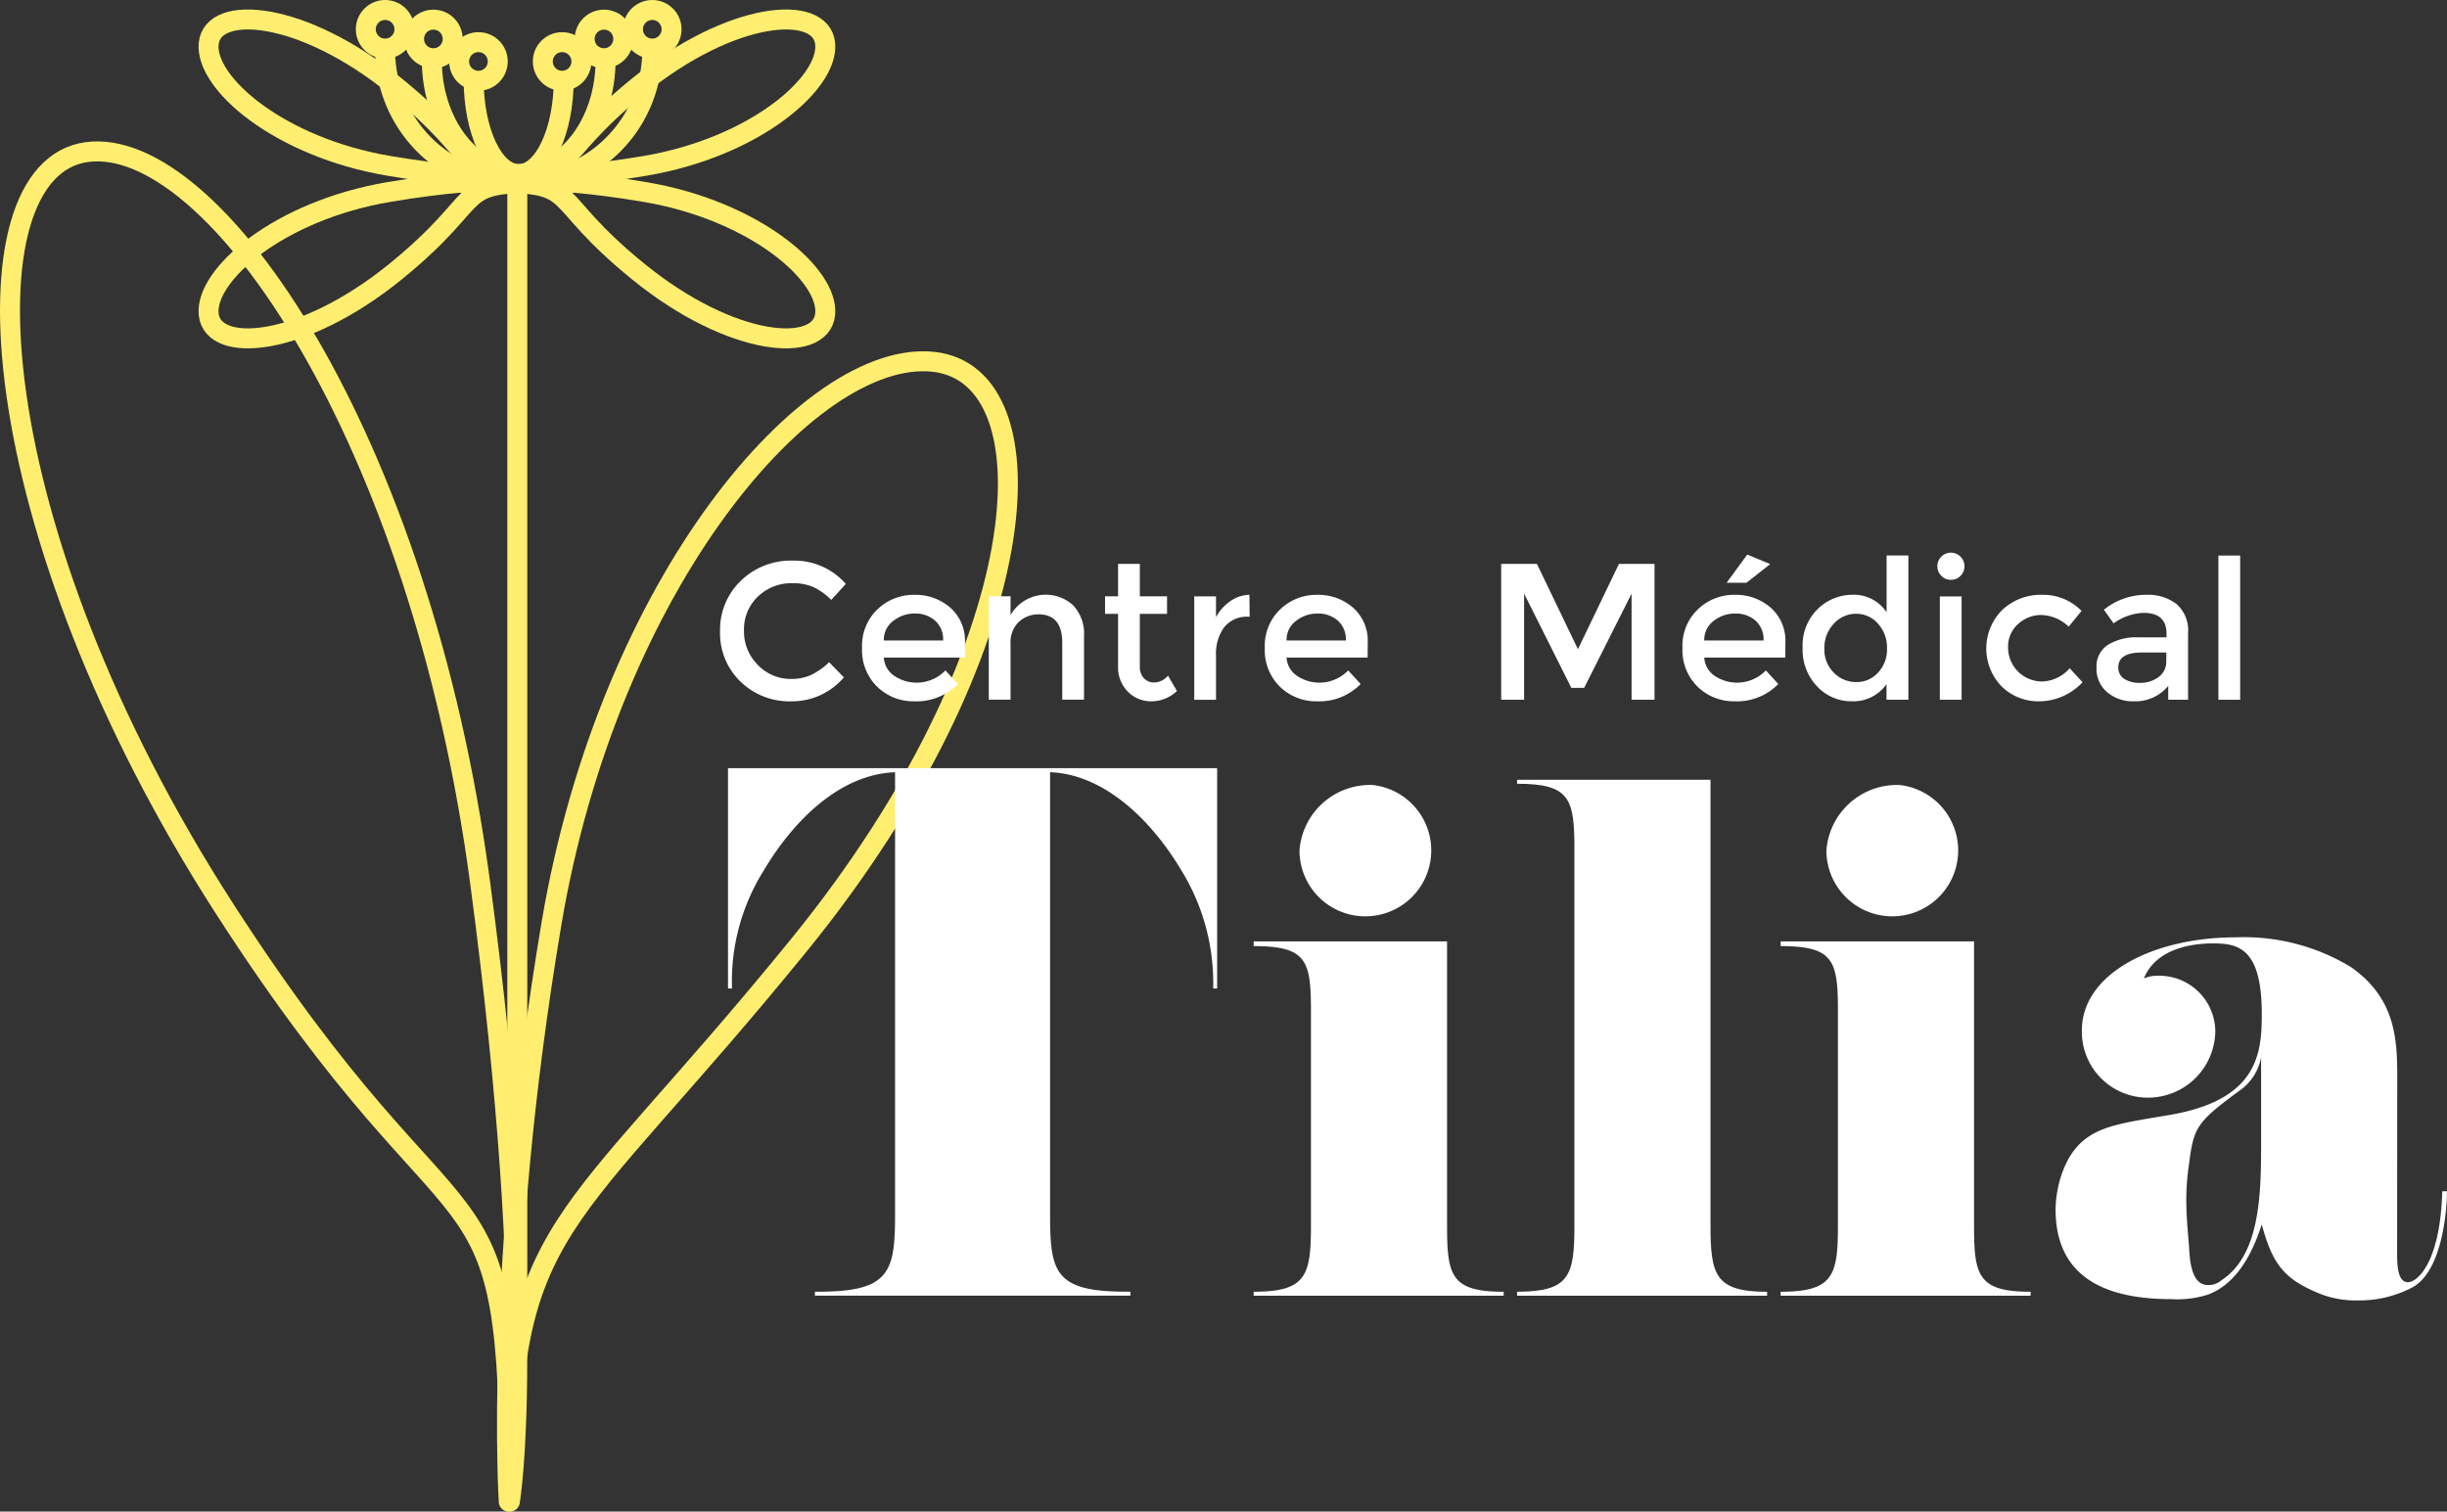
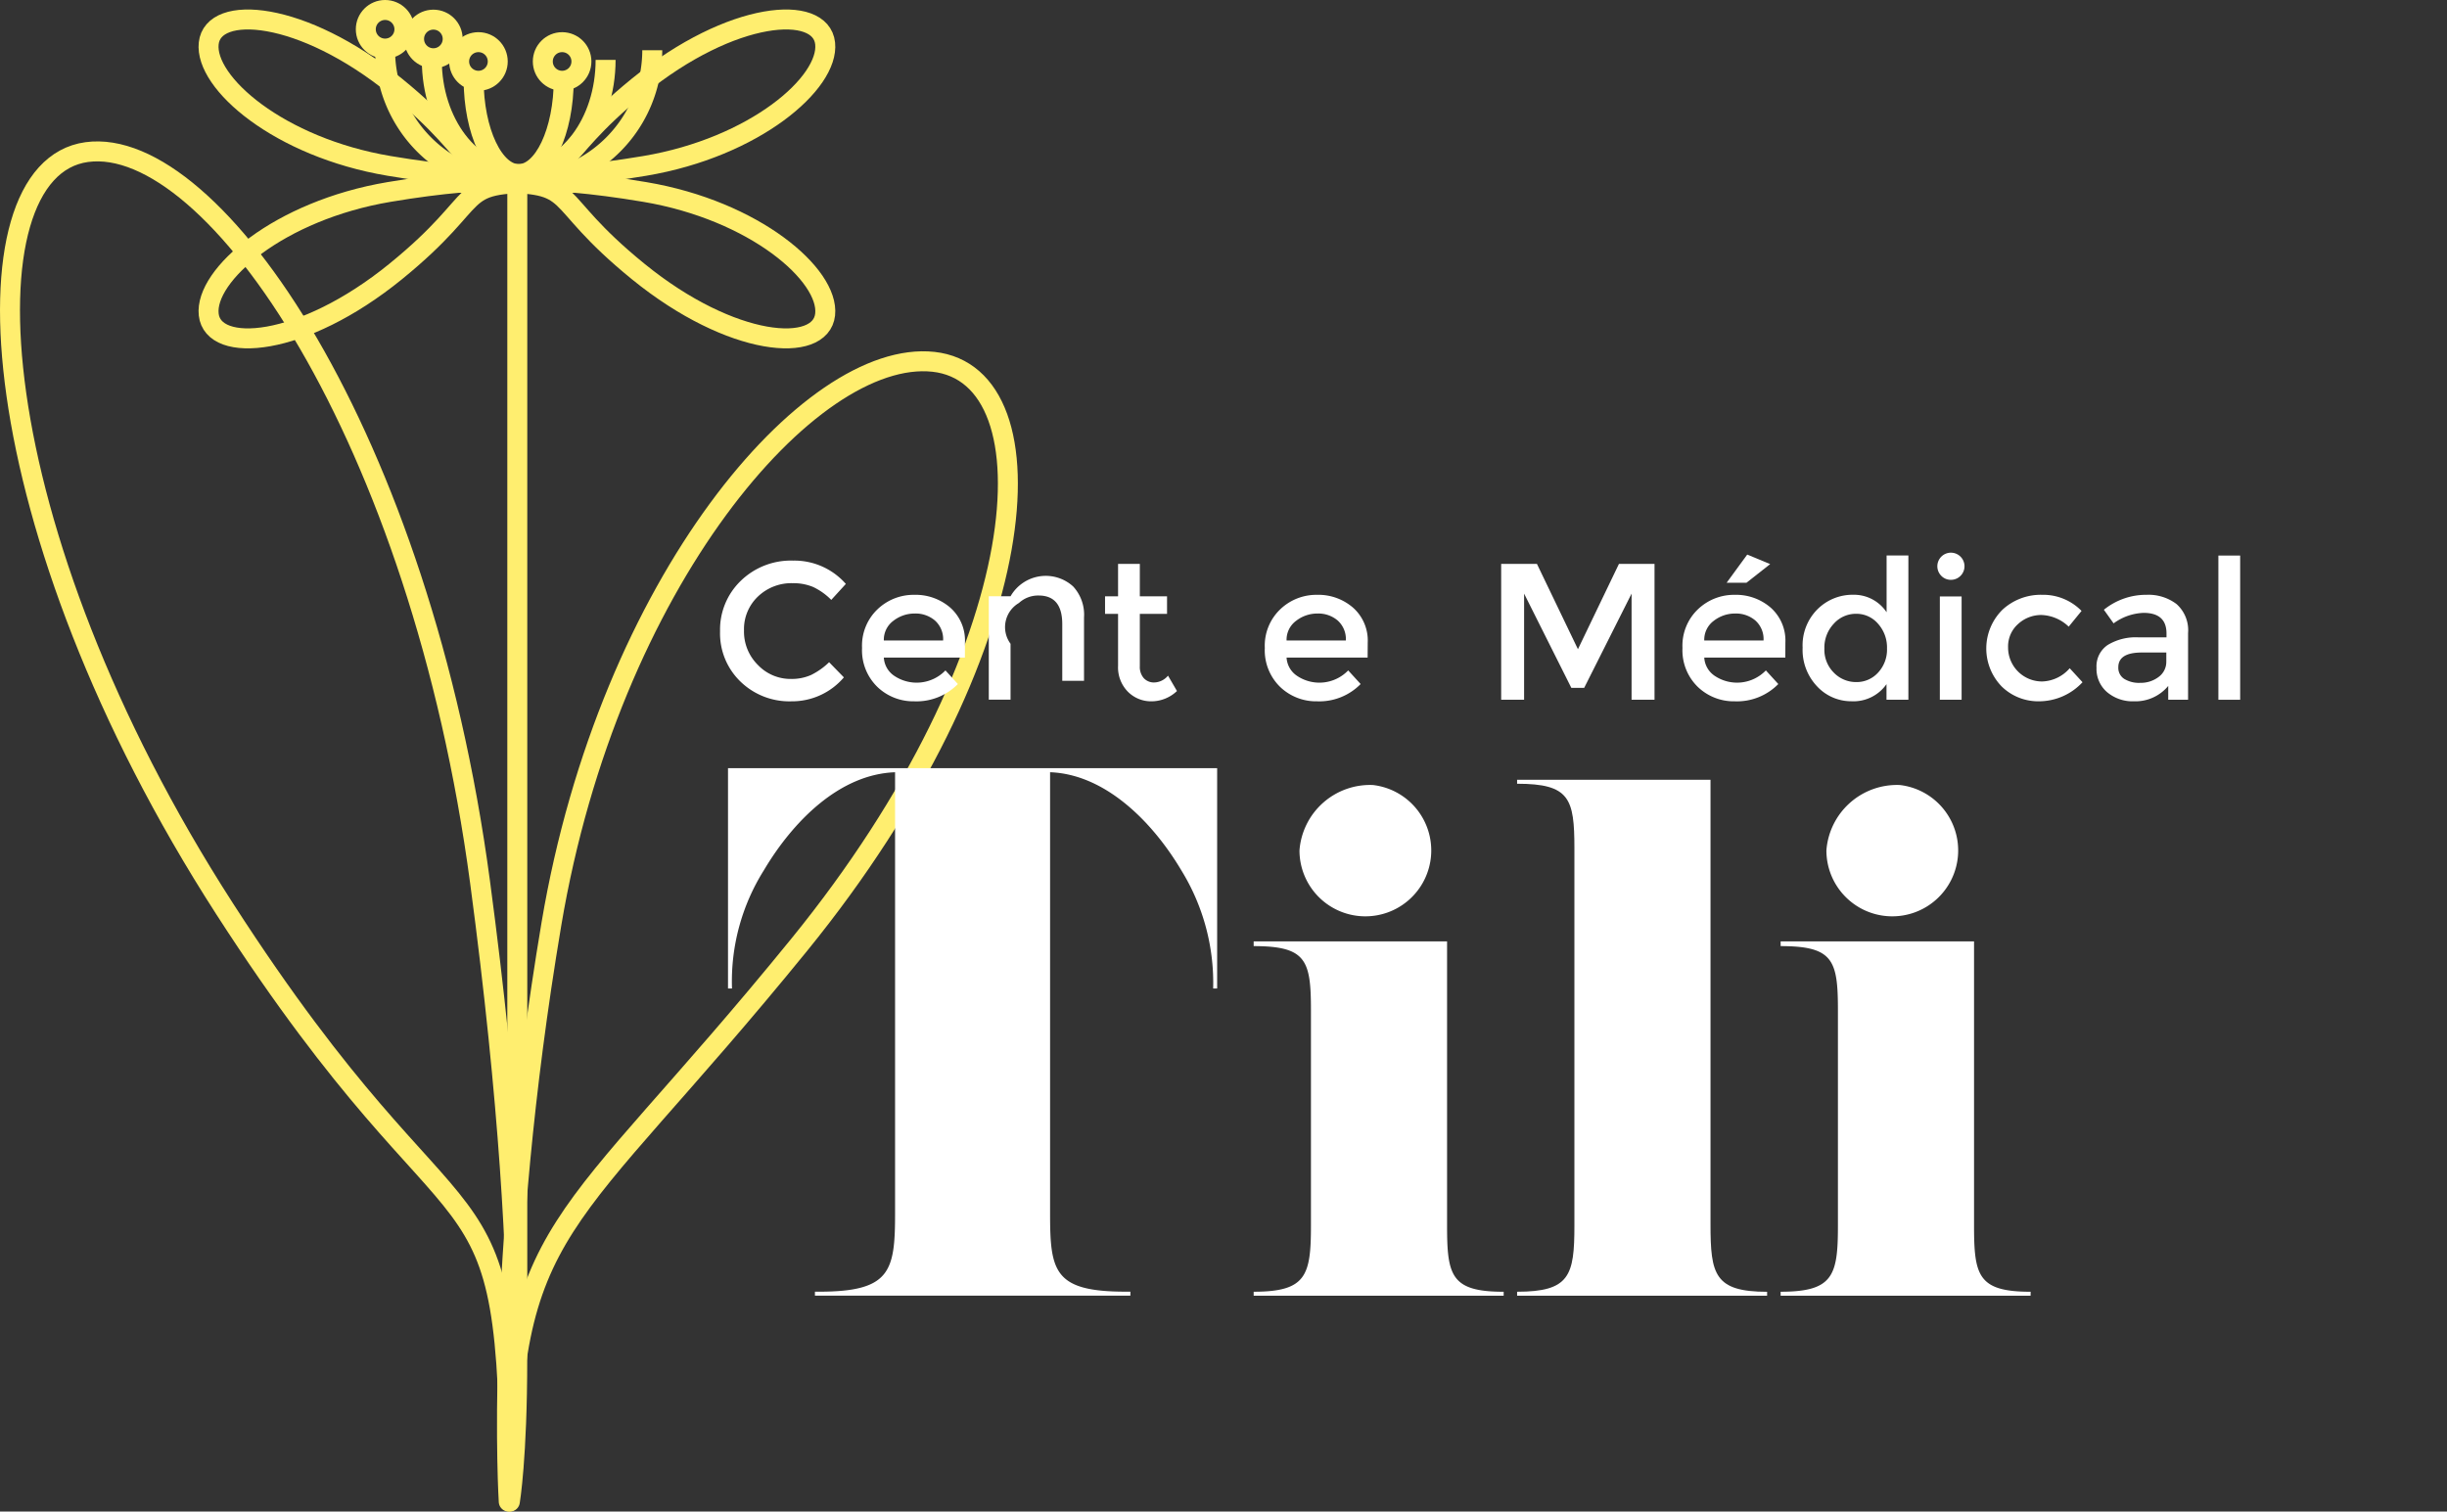
<svg xmlns="http://www.w3.org/2000/svg" width="122.564" height="75.722" viewBox="0 0 122.564 75.722">
  <rect x="0" y="0" width="122.564" height="75.722" fill="#333333" stroke="none" />
  <defs>
    <style>.a,.b{fill:none;stroke:#ffee6f;}.a{stroke-linecap:round;stroke-linejoin:round;}.b{stroke-miterlimit:10;}.c{isolation:isolate;}.d{fill:#fff;}</style>
  </defs>
  <g transform="translate(-1335.562 -165.332)">
    <g transform="translate(1336.069 165.832)">
      <path class="a" d="M1361.1,244.385s1.484-8.732-1.493-31.033-13.355-37.435-19.7-36.571-5.358,18.879,6.906,37.908S1361.1,225.934,1361.1,244.385Z" transform="translate(-1336.069 -169.662)" />
      <path class="a" d="M1374.5,250.07s-.754-11.765,2.137-28.937,12.972-28.827,19.132-28.161,5.2,14.539-6.709,29.191S1374.5,235.862,1374.5,250.07Z" transform="translate(-1349.525 -175.347)" />
      <path class="b" d="M1373.238,179.1s2.157-.462,7.665.465,9.246,4.161,9.033,6.137-4.663,1.669-9.363-2.152S1377.795,179.1,1373.238,179.1Z" transform="translate(-1349.114 -170.448)" />
      <path class="b" d="M1368.087,179.1s-2.157-.462-7.664.465-9.247,4.161-9.033,6.137,4.663,1.669,9.363-2.152S1363.53,179.1,1368.087,179.1Z" transform="translate(-1341.443 -170.448)" />
      <path class="b" d="M1368.087,174.365s-2.157.462-7.664-.465-9.247-4.161-9.033-6.137,4.663-1.669,9.363,2.152S1363.53,174.365,1368.087,174.365Z" transform="translate(-1341.443 -166.09)" />
      <path class="b" d="M1373.238,174.365s2.157.462,7.665-.465,9.246-4.161,9.033-6.137-4.663-1.669-9.363,2.152S1377.795,174.365,1373.238,174.365Z" transform="translate(-1349.114 -166.09)" />
      <path class="b" d="M1378.388,168.937a6.69,6.69,0,0,1-13.381,0" transform="translate(-1346.225 -166.922)" />
      <path class="b" d="M1377.315,169.682c0,3.161-1.947,5.723-4.352,5.723s-4.353-2.562-4.353-5.723" transform="translate(-1347.489 -167.183)" />
      <path class="b" d="M1376.352,171.172c0,2.627-1.01,4.756-2.257,4.756s-2.257-2.129-2.257-4.756" transform="translate(-1348.622 -167.706)" />
      <circle class="b" cx="0.967" cy="0.967" r="0.967" transform="translate(17.815)" />
      <circle class="b" cx="0.967" cy="0.967" r="0.967" transform="translate(20.233 0.484)" />
-       <circle class="b" cx="0.967" cy="0.967" r="0.967" transform="translate(31.196)" />
-       <circle class="b" cx="0.967" cy="0.967" r="0.967" transform="translate(28.777 0.484)" />
      <circle class="b" cx="0.967" cy="0.967" r="0.967" transform="translate(26.681 1.612)" />
      <circle class="b" cx="0.967" cy="0.967" r="0.967" transform="translate(22.49 1.612)" />
      <line class="b" y1="56.053" transform="translate(25.403 8.706)" />
    </g>
    <g class="c" transform="translate(1371.624 192.997)">
      <g class="c" transform="translate(0)">
        <path class="d" d="M1394.394,214.259a2.4,2.4,0,0,0,1.022-.2,3.539,3.539,0,0,0,.9-.638l.74.759a3.406,3.406,0,0,1-2.624,1.2,3.516,3.516,0,0,1-2.56-.993,3.359,3.359,0,0,1-1.018-2.512,3.4,3.4,0,0,1,1.037-2.531,3.6,3.6,0,0,1,2.619-1.013,3.427,3.427,0,0,1,2.644,1.168l-.73.8a3.17,3.17,0,0,0-.92-.652,2.58,2.58,0,0,0-1.018-.185,2.42,2.42,0,0,0-1.733.667,2.251,2.251,0,0,0-.7,1.7,2.351,2.351,0,0,0,.7,1.733A2.254,2.254,0,0,0,1394.394,214.259Z" transform="translate(-1390.85 -207.912)" />
        <path class="d" d="M1406.965,214.116h-4.06a1.179,1.179,0,0,0,.516.91,2.007,2.007,0,0,0,2.57-.267l.623.682a2.9,2.9,0,0,1-2.18.866,2.6,2.6,0,0,1-1.856-.725,2.558,2.558,0,0,1-.764-1.947,2.518,2.518,0,0,1,.779-1.943,2.614,2.614,0,0,1,1.835-.72,2.653,2.653,0,0,1,1.8.638,2.2,2.2,0,0,1,.74,1.757Zm-4.06-.857h2.969a1.248,1.248,0,0,0-.409-1,1.489,1.489,0,0,0-1.007-.35,1.725,1.725,0,0,0-1.076.365A1.18,1.18,0,0,0,1402.905,213.259Z" transform="translate(-1394.698 -208.839)" />
-         <path class="d" d="M1412.685,213.424v2.8h-1.09v-5.18h1.09v.944a2.034,2.034,0,0,1,3.139-.487,2.085,2.085,0,0,1,.541,1.549v3.174h-1.09v-2.843q0-1.431-1.187-1.431a1.427,1.427,0,0,0-.984.375A1.4,1.4,0,0,0,1412.685,213.424Z" transform="translate(-1398.131 -208.839)" />
+         <path class="d" d="M1412.685,213.424v2.8h-1.09v-5.18h1.09a2.034,2.034,0,0,1,3.139-.487,2.085,2.085,0,0,1,.541,1.549v3.174h-1.09v-2.843q0-1.431-1.187-1.431a1.427,1.427,0,0,0-.984.375A1.4,1.4,0,0,0,1412.685,213.424Z" transform="translate(-1398.131 -208.839)" />
        <path class="d" d="M1422.308,211.088v2.629a.853.853,0,0,0,.195.589.689.689,0,0,0,.545.219.927.927,0,0,0,.672-.341l.448.77a1.86,1.86,0,0,1-1.271.516,1.637,1.637,0,0,1-1.188-.482,1.737,1.737,0,0,1-.491-1.3v-2.6h-.652v-.877h.652v-1.626h1.09v1.626h1.363v.877Z" transform="translate(-1401.279 -208.002)" />
-         <path class="d" d="M1430.166,212.071a1.447,1.447,0,0,0-1.217.526,2.24,2.24,0,0,0-.409,1.412v2.22h-1.09v-5.18h1.09v1.042a2.269,2.269,0,0,1,.715-.8,1.729,1.729,0,0,1,.959-.321l.01,1.1Z" transform="translate(-1403.695 -208.839)" />
        <path class="d" d="M1438.045,214.116h-4.06a1.179,1.179,0,0,0,.517.91,2.007,2.007,0,0,0,2.57-.267l.623.682a2.9,2.9,0,0,1-2.181.866,2.6,2.6,0,0,1-1.855-.725,2.557,2.557,0,0,1-.764-1.947,2.518,2.518,0,0,1,.779-1.943,2.613,2.613,0,0,1,1.835-.72,2.652,2.652,0,0,1,1.8.638,2.2,2.2,0,0,1,.741,1.757Zm-4.06-.857h2.969a1.25,1.25,0,0,0-.408-1,1.493,1.493,0,0,0-1.008-.35,1.725,1.725,0,0,0-1.075.365A1.178,1.178,0,0,0,1433.985,213.259Z" transform="translate(-1405.606 -208.839)" />
        <path class="d" d="M1452.283,215.391h-1.148v-6.806h1.791l2.054,4.274,2.054-4.274h1.782v6.806h-1.149v-5.316l-2.375,4.722h-.642l-2.366-4.722Z" transform="translate(-1412.007 -208.002)" />
        <path class="d" d="M1470.279,213.026h-4.06a1.179,1.179,0,0,0,.516.91,2.008,2.008,0,0,0,2.57-.267l.623.682a2.9,2.9,0,0,1-2.181.866,2.6,2.6,0,0,1-1.854-.725,2.556,2.556,0,0,1-.765-1.947,2.518,2.518,0,0,1,.779-1.943,2.613,2.613,0,0,1,1.835-.72,2.656,2.656,0,0,1,1.8.638,2.2,2.2,0,0,1,.74,1.757Zm-4.06-.857h2.969a1.248,1.248,0,0,0-.409-1,1.492,1.492,0,0,0-1.008-.35,1.726,1.726,0,0,0-1.076.365A1.179,1.179,0,0,0,1466.219,212.169Zm2.113-2.891h-.993l1.032-1.412,1.149.477Z" transform="translate(-1416.919 -207.749)" />
        <path class="d" d="M1475.129,214.5a2.652,2.652,0,0,1-.73-1.947,2.549,2.549,0,0,1,.75-1.928,2.489,2.489,0,0,1,1.787-.72,1.963,1.963,0,0,1,1.669.876v-2.843h1.091v7.224H1478.6v-.779a2.021,2.021,0,0,1-1.762.857A2.331,2.331,0,0,1,1475.129,214.5Zm.36-1.9a1.623,1.623,0,0,0,.477,1.212,1.551,1.551,0,0,0,1.12.467,1.447,1.447,0,0,0,1.091-.473,1.688,1.688,0,0,0,.448-1.212,1.777,1.777,0,0,0-.448-1.236,1.424,1.424,0,0,0-1.1-.5,1.484,1.484,0,0,0-1.12.5A1.739,1.739,0,0,0,1475.489,212.6Z" transform="translate(-1420.172 -207.775)" />
        <path class="d" d="M1484.983,208.863a.68.68,0,1,1,.487.205A.663.663,0,0,1,1484.983,208.863Zm1.022,6.212h-1.09V209.9h1.09Z" transform="translate(-1423.815 -207.686)" />
        <path class="d" d="M1491.212,216.306a2.616,2.616,0,0,1-1.86-.735,2.732,2.732,0,0,1,.034-3.855,2.824,2.824,0,0,1,1.982-.745,2.69,2.69,0,0,1,1.976.807l-.643.789a2.068,2.068,0,0,0-1.353-.584,1.708,1.708,0,0,0-1.183.452,1.5,1.5,0,0,0-.5,1.168,1.7,1.7,0,0,0,1.718,1.709,1.9,1.9,0,0,0,1.368-.662l.642.7A2.98,2.98,0,0,1,1491.212,216.306Z" transform="translate(-1425.147 -208.839)" />
        <path class="d" d="M1501.665,216.228h-.994v-.692a2.13,2.13,0,0,1-1.723.77,1.978,1.978,0,0,1-1.339-.458,1.533,1.533,0,0,1-.53-1.222,1.287,1.287,0,0,1,.564-1.144,2.71,2.71,0,0,1,1.529-.38h1.412v-.194q0-1.032-1.149-1.032a2.7,2.7,0,0,0-1.5.526l-.487-.682a3.358,3.358,0,0,1,2.142-.749,2.322,2.322,0,0,1,1.495.462,1.753,1.753,0,0,1,.58,1.456Zm-1.09-1.928v-.438h-1.227q-1.178,0-1.177.74a.656.656,0,0,0,.292.579,1.421,1.421,0,0,0,.813.2,1.473,1.473,0,0,0,.91-.292A.933.933,0,0,0,1500.574,214.3Z" transform="translate(-1428.132 -208.839)" />
        <path class="d" d="M1507.574,215.165h-1.091v-7.224h1.091Z" transform="translate(-1431.432 -207.775)" />
      </g>
    </g>
    <g class="c" transform="translate(1372.03 203.815)">
      <g class="c" transform="translate(0)">
        <path class="d" d="M1411.625,250.579v.2h-15.8v-.2h.2c3.578,0,3.814-1.013,3.814-3.914V224.557c-2.768.1-5.1,2.43-6.582,4.928a10.467,10.467,0,0,0-1.586,5.906h-.2V224.354h24.5V235.39h-.2a10.743,10.743,0,0,0-1.586-5.906c-1.485-2.5-3.848-4.827-6.582-4.928v22.108c0,2.9.2,3.914,3.78,3.914Z" transform="translate(-1391.475 -224.354)" />
        <path class="d" d="M1444.556,251.237h-12.522v-.2c2.632,0,2.869-.81,2.869-3.308v-10.8c0-2.5-.236-3.206-2.869-3.206v-.236h9.687v14.243c0,2.5.2,3.308,2.835,3.308Zm-6.548-25.584a3.3,3.3,0,1,1-3.679,3.274A3.544,3.544,0,0,1,1438.008,225.653Z" transform="translate(-1405.709 -224.81)" />
        <path class="d" d="M1464.887,251.091h-12.522v-.2c2.633,0,2.87-.81,2.87-3.308v-18.9c0-2.5-.236-3.24-2.87-3.24v-.2h9.687v22.277c0,2.5.2,3.374,2.835,3.374Z" transform="translate(-1412.845 -224.664)" />
        <path class="d" d="M1485.219,251.237H1472.7v-.2c2.633,0,2.869-.81,2.869-3.308v-10.8c0-2.5-.236-3.206-2.869-3.206v-.236h9.687v14.243c0,2.5.2,3.308,2.835,3.308Zm-6.548-25.584a3.3,3.3,0,1,1-3.679,3.274A3.544,3.544,0,0,1,1478.671,225.653Z" transform="translate(-1419.98 -224.81)" />
-         <path class="d" d="M1511.024,253.2c0,.54,0,1.485.54,1.485.473,0,1.62-.979,1.722-4.556h.236c0,.81-.2,4.016-1.755,4.826a5.73,5.73,0,0,1-2.734.642,4.86,4.86,0,0,1-1.789-.3c-1.89-.743-2.464-1.519-3-3.51-.709,2.227-1.721,3.139-2.666,3.51a5.081,5.081,0,0,1-1.856.236c-2.869,0-5.805-.81-5.805-4.489a5.756,5.756,0,0,1,.236-1.553c.743-2.4,2.262-2.632,4.591-3.037l.81-.135c4.49-.743,4.691-3.072,4.691-5.063,0-3.274-1.147-3.544-2.43-3.544-.709,0-2.8.1-3.476,1.755a1.727,1.727,0,0,1,.743-.135,2.808,2.808,0,0,1,2.835,2.8,3.372,3.372,0,0,1-3.409,3.307,3.3,3.3,0,0,1-3.274-3.374c0-2.8,3.511-4.658,7.73-4.658a10.325,10.325,0,0,1,5.737,1.485c2.228,1.553,2.329,3.578,2.329,5.5ZM1500.6,248.78a11.79,11.79,0,0,0-.135,1.789c0,.776.068,1.486.135,2.3.034.674.1,1.957.945,1.957a.97.97,0,0,0,.675-.236c1.924-1.249,1.991-4.253,1.991-6.818v-4.354a2.593,2.593,0,0,1-1.012,1.62C1501,246.654,1500.832,246.89,1500.6,248.78Z" transform="translate(-1427.426 -228.935)" />
      </g>
    </g>
  </g>
</svg>